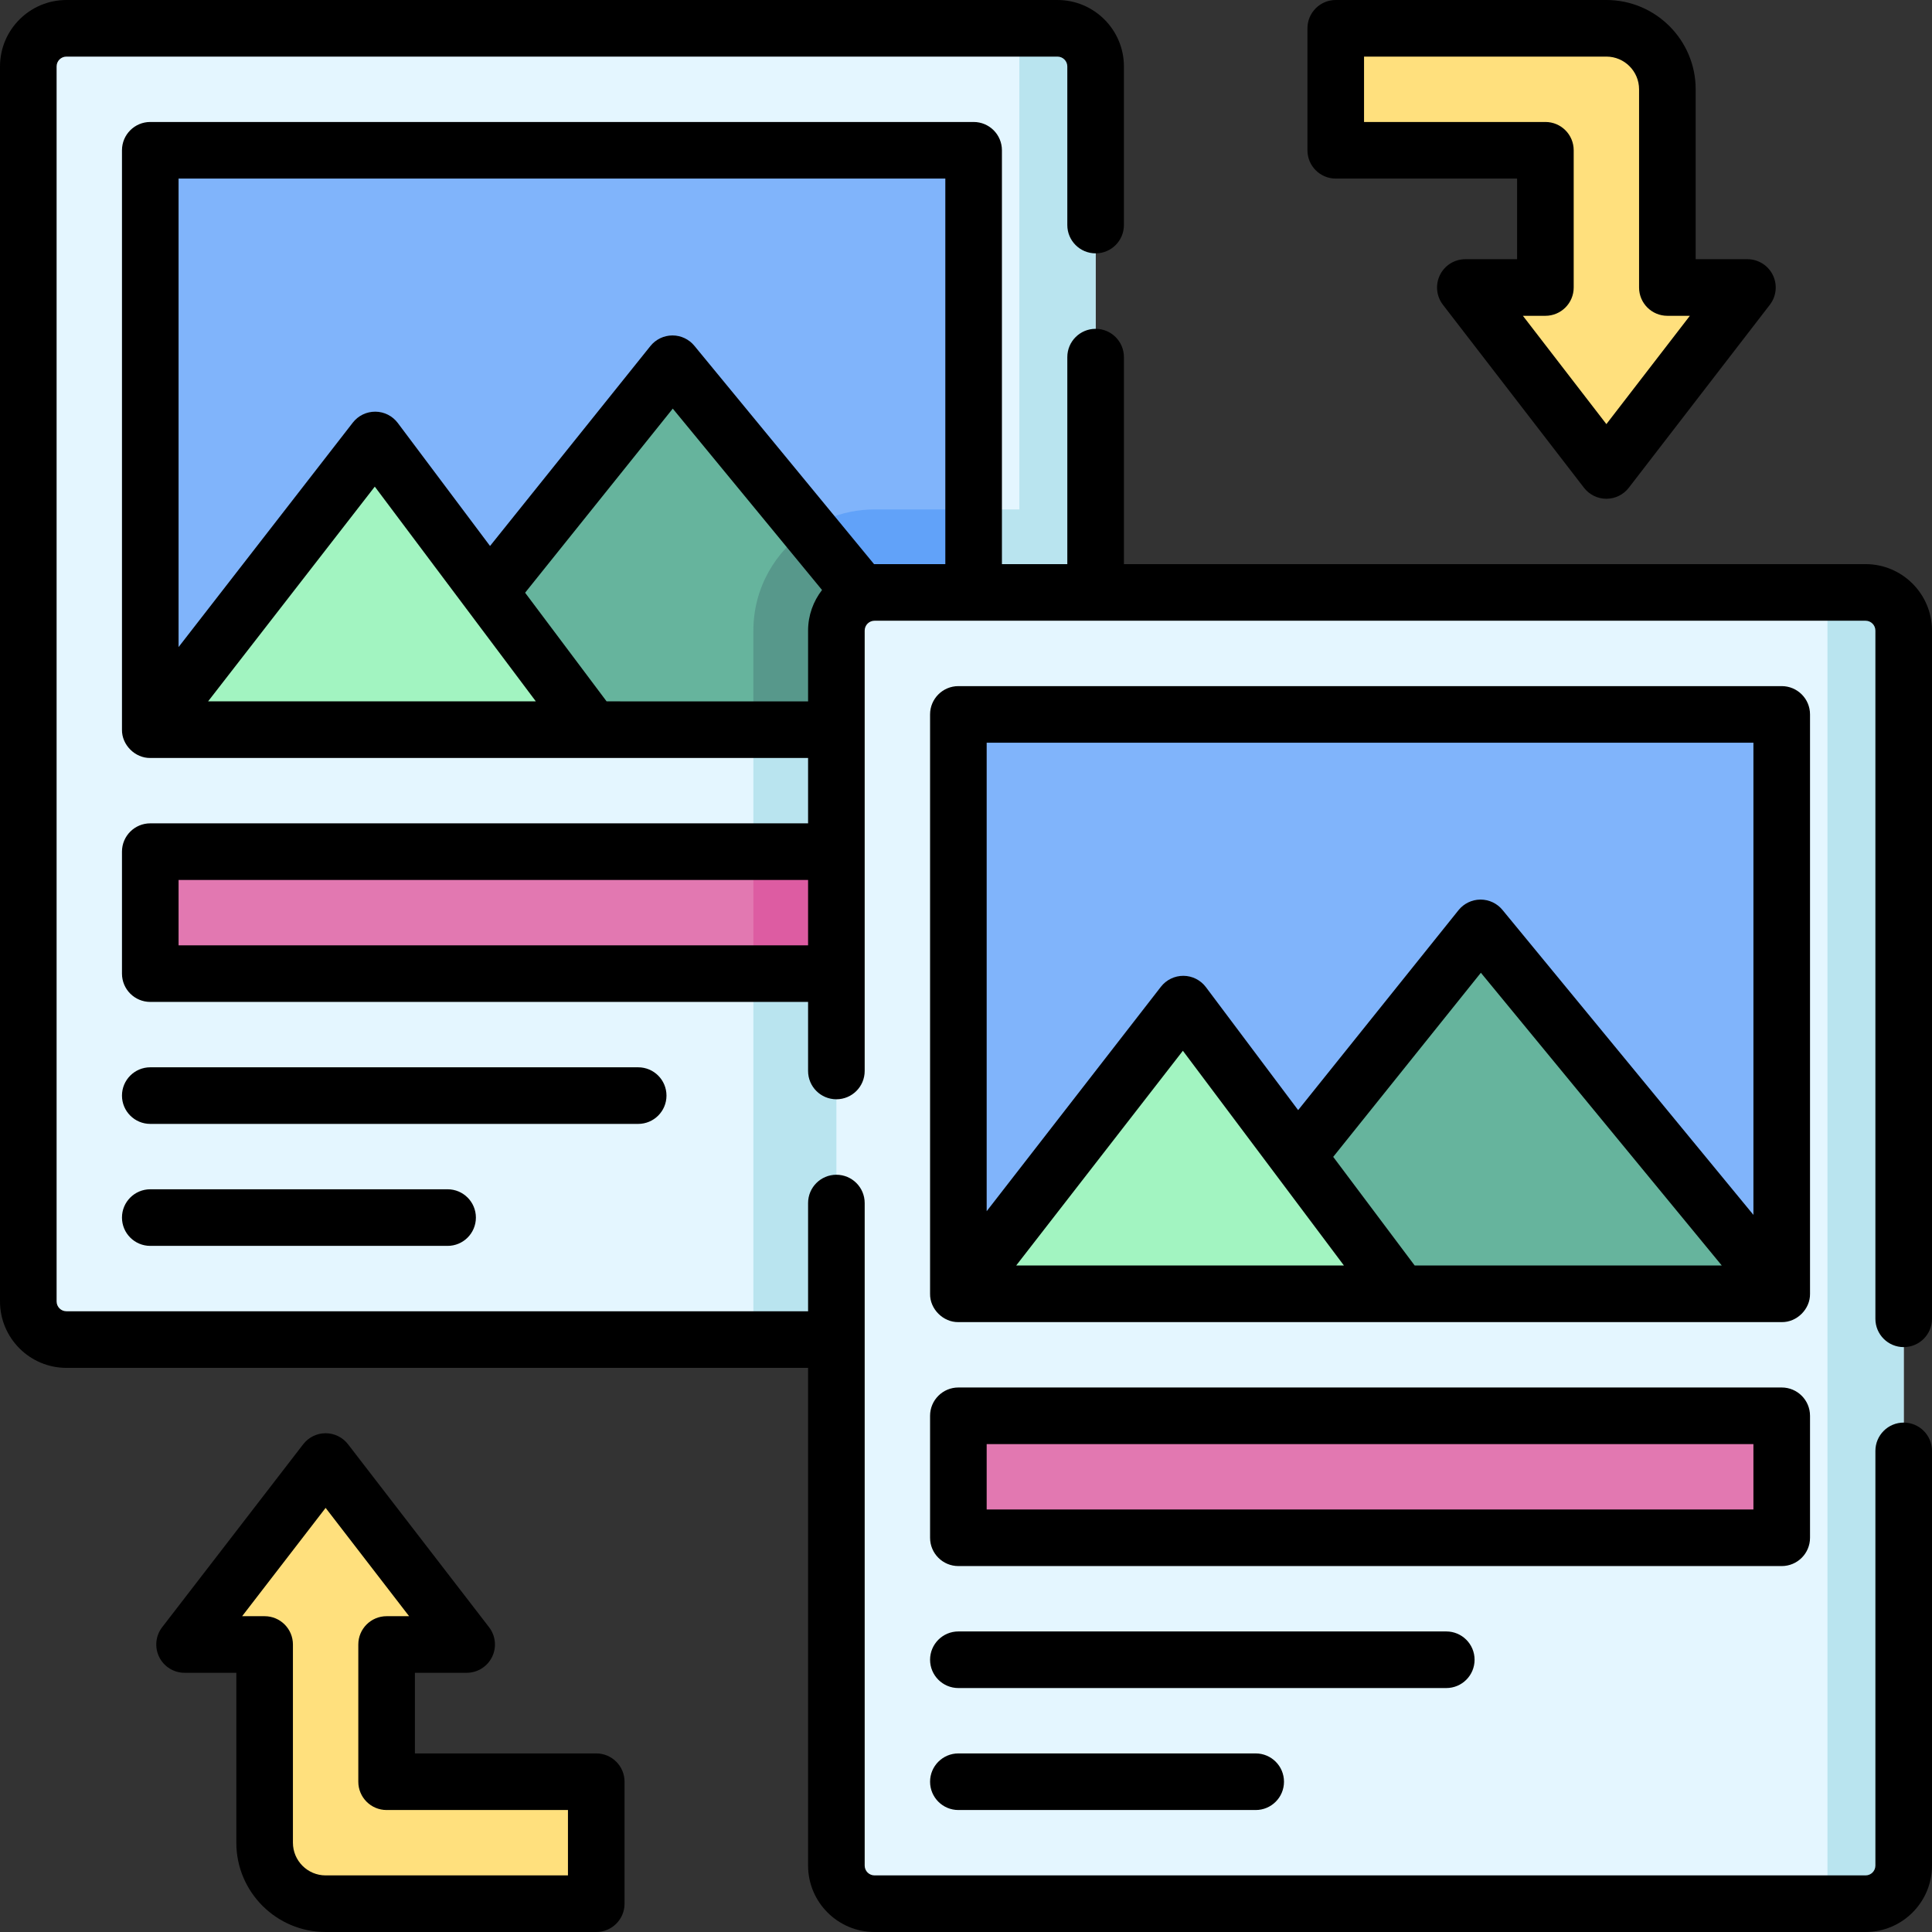
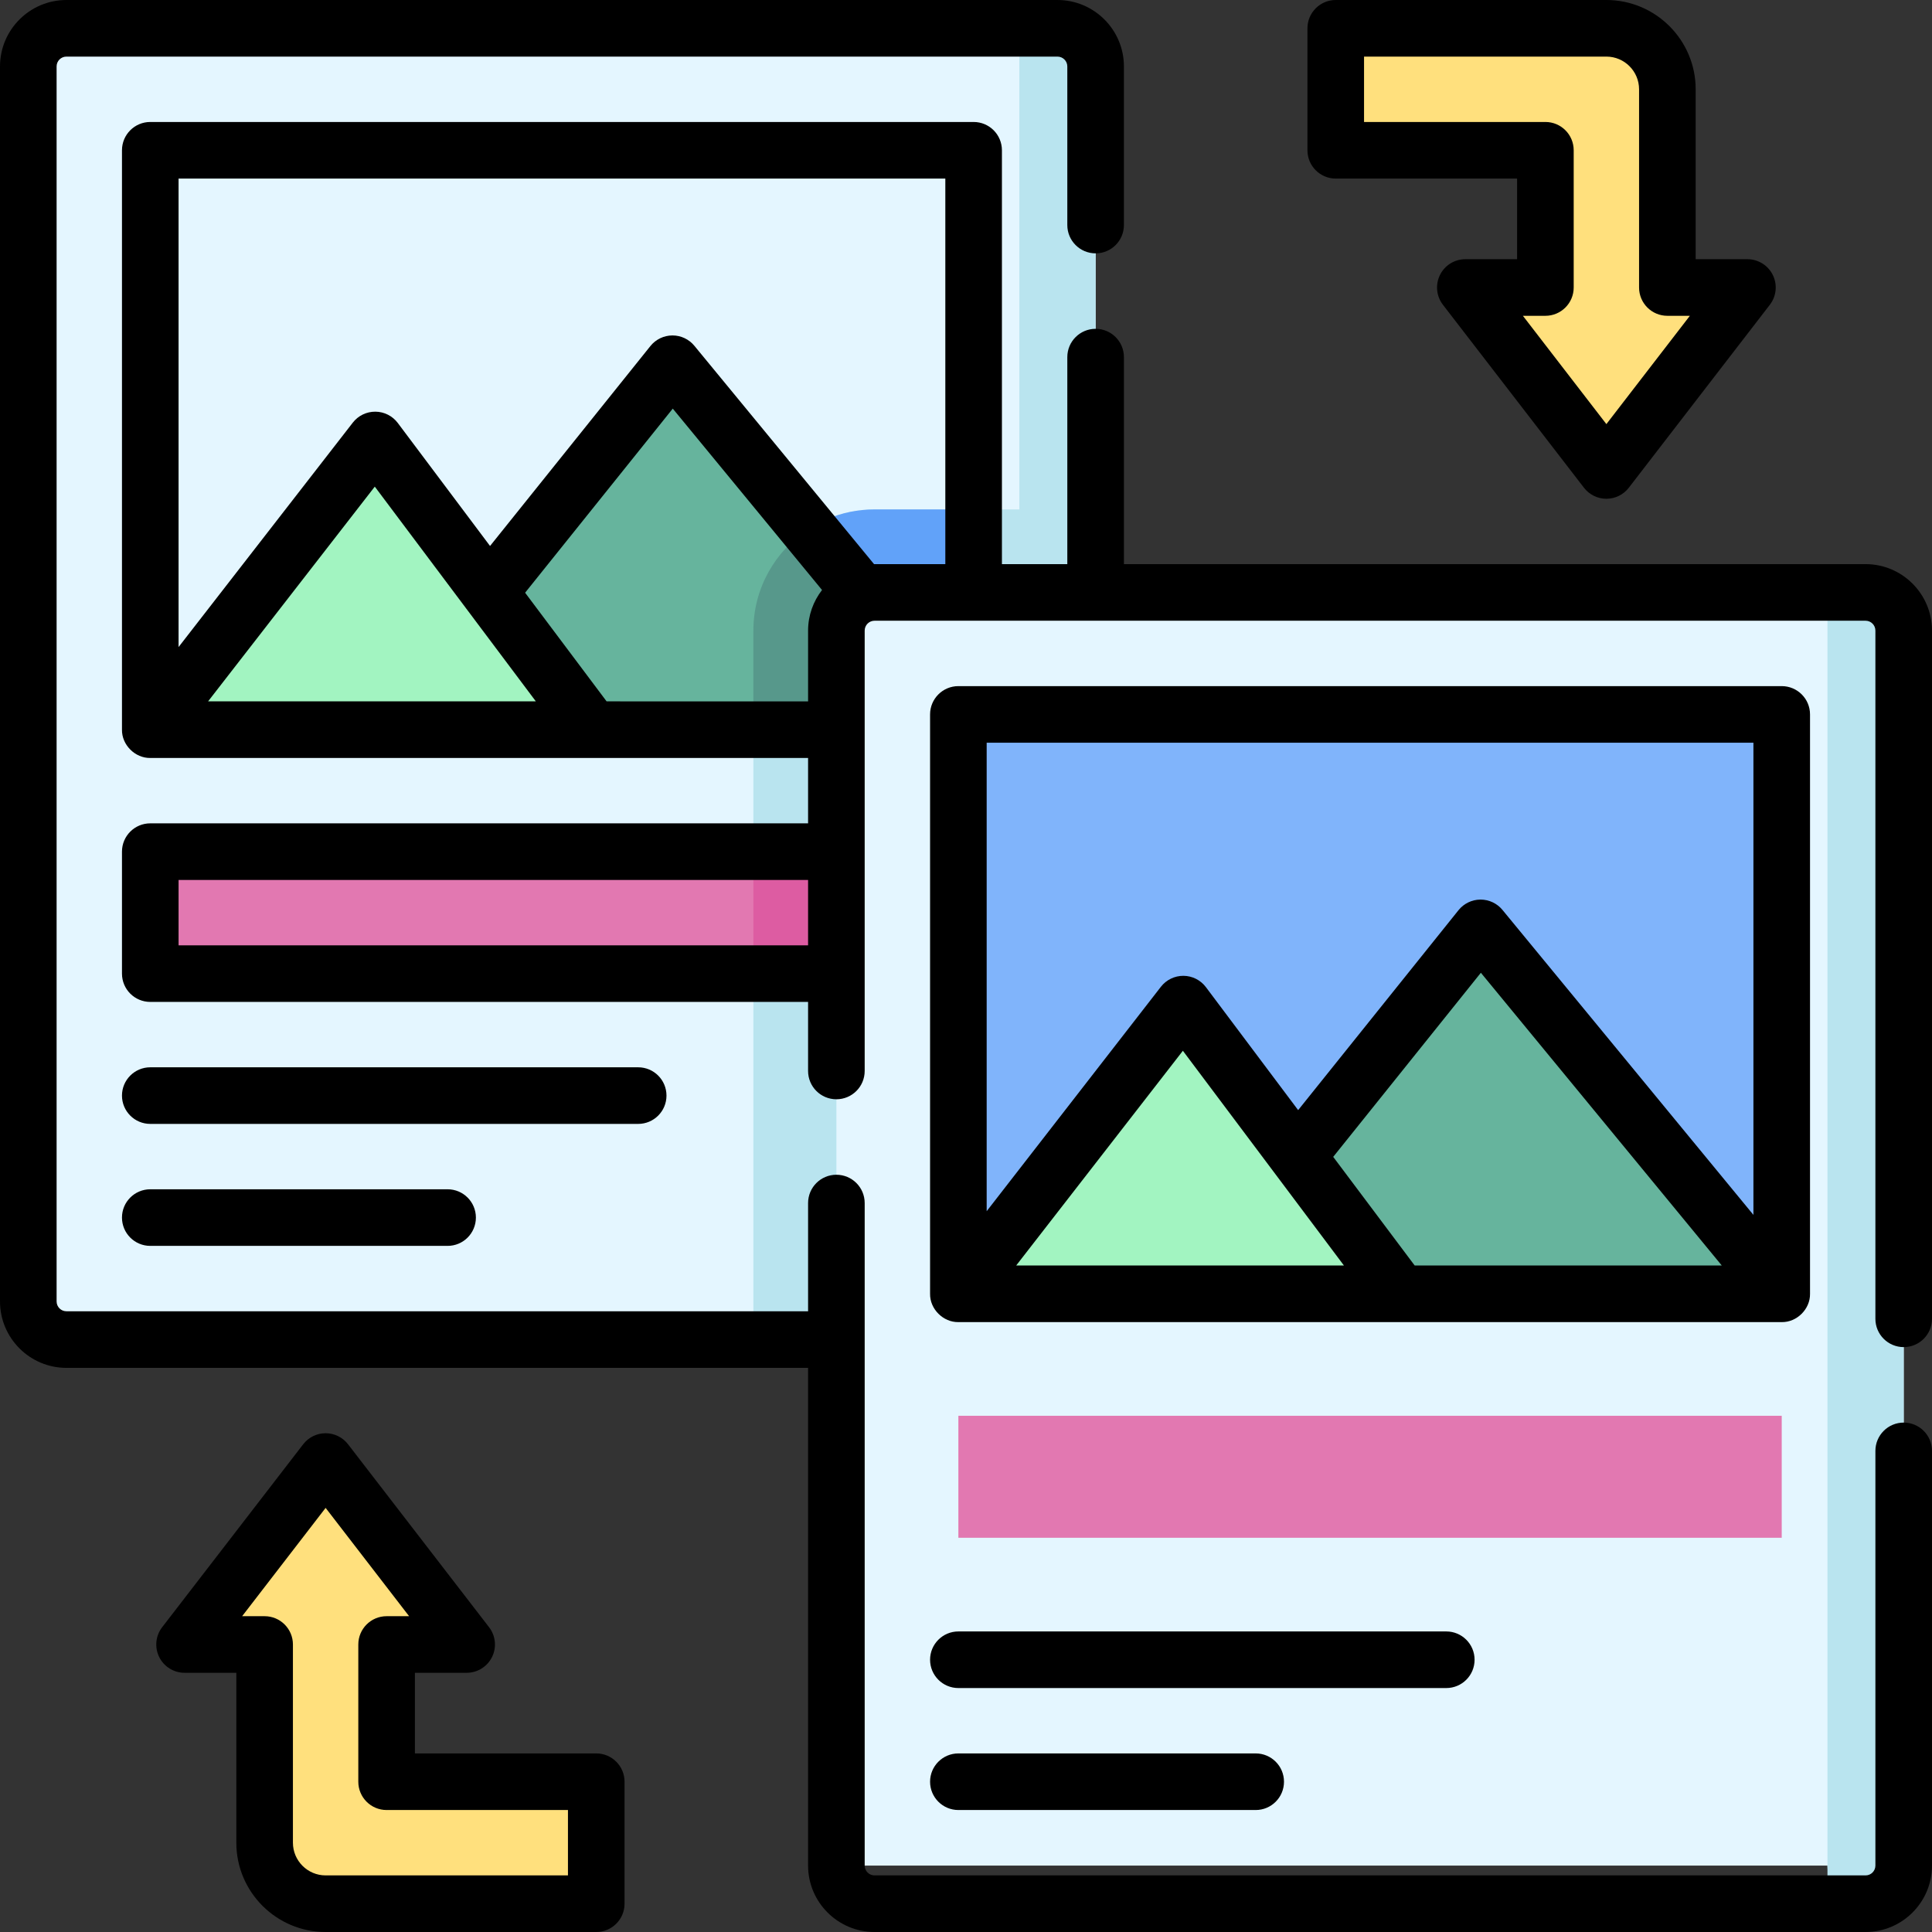
<svg xmlns="http://www.w3.org/2000/svg" id="Capa_1" height="512" viewBox="0 0 512 512" width="512">
  <rect x="0" y="0" width="512" height="512" fill="#333333" stroke="none" />
  <g>
    <g>
      <g>
        <path d="m7.5 344.894v-327.292c0-5.579 4.523-10.102 10.102-10.102h262.642c5.579 0 10.102 4.523 10.102 10.102v327.293c0 5.579-4.523 10.102-10.102 10.102h-262.642c-5.579-.001-10.102-4.524-10.102-10.103z" fill="#e4f6ff" />
      </g>
      <g>
        <path d="m270.142 7.5v347.496h10.102c5.579 0 10.102-4.523 10.102-10.102v-327.292c0-5.579-4.523-10.102-10.102-10.102z" fill="#b9e4ef" />
      </g>
      <g>
        <path d="m231.756 135.004c-17.701 0-32.102 14.4-32.102 32.102v187.89h80.59c5.579 0 10.102-4.523 10.102-10.102v-209.89z" fill="#b9e4ef" />
      </g>
      <g>
-         <path d="m72.15 7.5h153.545v218.195h-153.545z" fill="#80b4fb" transform="matrix(0 1 -1 0 265.52 -32.325)" />
-       </g>
+         </g>
      <g>
        <path d="m258.02 193.37v-58.366h-26.264c-17.701 0-32.102 14.4-32.102 32.102v26.264z" fill="#61a2f9" />
      </g>
      <g>
        <path d="m39.825 225.695h218.195v32.325h-218.195z" fill="#e278b1" />
      </g>
      <g>
        <path d="m199.654 225.695h58.366v32.325h-58.366z" fill="#dd5ca2" />
      </g>
      <g>
        <path d="m178.217 96.394-77.782 96.976h157.585z" fill="#66b49d" />
      </g>
      <g>
        <path d="m199.654 167.105v26.264h58.366l-43.75-53.165c-8.789 5.734-14.616 15.647-14.616 26.901z" fill="#57988b" />
      </g>
      <g>
        <path d="m99.425 116.598-59.6 76.772h117.179z" fill="#a2f4c1" />
      </g>
    </g>
    <g>
      <g>
-         <path d="m221.654 494.398v-327.292c0-5.579 4.523-10.102 10.102-10.102h262.642c5.579 0 10.102 4.523 10.102 10.102v327.293c0 5.579-4.523 10.102-10.102 10.102h-262.642c-5.579-.001-10.102-4.524-10.102-10.103z" fill="#e4f6ff" />
+         <path d="m221.654 494.398v-327.292c0-5.579 4.523-10.102 10.102-10.102h262.642c5.579 0 10.102 4.523 10.102 10.102v327.293c0 5.579-4.523 10.102-10.102 10.102c-5.579-.001-10.102-4.524-10.102-10.103z" fill="#e4f6ff" />
      </g>
      <g>
        <path d="m484.297 157.004v347.496h10.102c5.579 0 10.102-4.523 10.102-10.102v-327.292c0-5.579-4.523-10.102-10.102-10.102z" fill="#b9e4ef" />
      </g>
      <g>
        <path d="m286.305 157.004h153.545v218.195h-153.545z" fill="#80b4fb" transform="matrix(0 1 -1 0 629.179 -96.976)" />
      </g>
      <g>
        <path d="m253.98 375.199h218.195v32.325h-218.195z" fill="#e278b1" />
      </g>
      <g>
        <path d="m392.372 245.898-77.783 96.976h157.586z" fill="#66b49d" />
      </g>
      <g>
        <path d="m313.579 266.102-59.599 76.772h117.179z" fill="#a2f4c1" />
      </g>
    </g>
    <g>
      <path d="m441.87 76.191v-52.528c0-8.927-7.236-16.163-16.163-16.163h-71.722v32.325h55.559v36.366h-21.213l37.376 48.488 37.376-48.488z" fill="#ffe07d" />
    </g>
    <g>
      <path d="m70.13 435.809v52.528c0 8.927 7.236 16.163 16.163 16.163h71.722v-32.325h-55.559v-36.366h21.213l-37.376-48.488-37.376 48.488z" fill="#ffe07d" />
    </g>
    <g>
      <path d="m176.626 290.346c0-4.143-3.358-7.5-7.5-7.5h-129.301c-4.142 0-7.5 3.357-7.5 7.5s3.358 7.5 7.5 7.5h129.301c4.142 0 7.5-3.358 7.5-7.5z" />
      <path d="m39.825 315.171c-4.142 0-7.5 3.357-7.5 7.5s3.358 7.5 7.5 7.5h78.792c4.142 0 7.5-3.357 7.5-7.5s-3.358-7.5-7.5-7.5z" />
-       <path d="m246.479 407.524c0 4.143 3.358 7.5 7.5 7.5h218.195c4.143 0 7.5-3.357 7.5-7.5v-32.325c0-4.143-3.357-7.5-7.5-7.5h-218.195c-4.142 0-7.5 3.357-7.5 7.5zm15-24.825h203.195v17.325h-203.195z" />
      <path d="m253.979 447.35h129.301c4.143 0 7.5-3.357 7.5-7.5s-3.357-7.5-7.5-7.5h-129.301c-4.142 0-7.5 3.357-7.5 7.5s3.358 7.5 7.5 7.5z" />
      <path d="m253.979 479.675h78.793c4.143 0 7.5-3.357 7.5-7.5s-3.357-7.5-7.5-7.5h-78.793c-4.142 0-7.5 3.357-7.5 7.5s3.358 7.5 7.5 7.5z" />
      <path d="m494.4 149.5h-196.55v-54.86c0-4.143-3.357-7.5-7.5-7.5s-7.5 3.357-7.5 7.5v54.86h-17.329v-109.675c0-4.143-3.357-7.5-7.5-7.5h-218.196c-4.142 0-7.5 3.357-7.5 7.5v153.545c-.068 4.029 3.471 7.565 7.5 7.5h174.325v17.325h-174.325c-4.142 0-7.5 3.357-7.5 7.5v32.325c0 4.143 3.358 7.5 7.5 7.5h174.325v18.3c0 4.143 3.358 7.5 7.5 7.5s7.5-3.357 7.5-7.5v-116.71c0-1.439 1.171-2.61 2.61-2.61h262.64c1.434 0 2.6 1.171 2.6 2.61v182.39c0 4.143 3.357 7.5 7.5 7.5s7.5-3.357 7.5-7.5v-182.39c0-9.71-7.896-17.61-17.6-17.61zm-243.879-102.175v102.175h-18.761c-.042 0-.082.006-.124.006l-47.628-57.877c-1.425-1.732-3.55-2.734-5.791-2.734-.016 0-.031 0-.047 0-2.259.015-4.391 1.046-5.804 2.808l-42.499 52.986-24.443-32.591c-1.403-1.871-3.599-2.98-5.938-3-2.363-.013-4.553 1.055-5.987 2.9l-46.175 59.48v-124.153zm-108.517 138.545h-86.861l44.179-56.909zm18.75 0-21.595-28.793 39.133-48.789 39.555 48.067c-2.308 2.979-3.697 6.704-3.697 10.755v18.76zm-113.429 64.651v-17.325h166.825v17.325z" />
      <path d="m504.5 377c-4.143 0-7.5 3.357-7.5 7.5v109.9c0 1.434-1.166 2.6-2.6 2.6h-262.64c-1.439 0-2.61-1.166-2.61-2.6v-175.58c0-4.143-3.358-7.5-7.5-7.5s-7.5 3.357-7.5 7.5v28.68h-196.55c-1.434 0-2.6-1.171-2.6-2.61v-327.29c0-1.434 1.167-2.6 2.6-2.6h262.64c1.438 0 2.609 1.166 2.609 2.6v42.04c0 4.143 3.357 7.5 7.5 7.5s7.5-3.357 7.5-7.5v-42.04c0-9.704-7.899-17.6-17.609-17.6h-262.64c-9.704 0-17.6 7.896-17.6 17.6v327.29c0 9.71 7.896 17.61 17.6 17.61h196.55v131.9c0 9.704 7.9 17.6 17.61 17.6h262.64c9.704 0 17.6-7.896 17.6-17.6v-109.9c0-4.143-3.357-7.5-7.5-7.5z" />
      <path d="m479.675 189.329c0-4.143-3.357-7.5-7.5-7.5h-218.196c-4.142 0-7.5 3.357-7.5 7.5v153.545c-.068 4.03 3.471 7.564 7.5 7.5h218.195c4.031.066 7.571-3.472 7.5-7.5v-153.545zm-15 7.5v125.128l-66.512-80.824c-1.425-1.731-3.55-2.734-5.791-2.734-.016 0-.031 0-.047 0-2.259.015-4.391 1.046-5.804 2.808l-42.499 52.987-24.443-32.591c-1.403-1.871-3.599-2.98-5.938-3-2.335-.017-4.553 1.055-5.987 2.9l-46.175 59.48v-124.154zm-89.767 138.545-21.594-28.792 39.132-48.79 63.844 77.582zm-18.75 0h-86.861l44.179-56.909z" />
      <path d="m353.985 47.325h48.06v21.366h-13.714c-2.858 0-5.469 1.625-6.73 4.19s-.955 5.624.79 7.889l37.376 48.487c1.42 1.842 3.614 2.921 5.94 2.921s4.521-1.079 5.94-2.921l37.376-48.487c1.745-2.265 2.052-5.323.79-7.889s-3.872-4.19-6.73-4.19h-13.713v-45.028c0-13.048-10.615-23.663-23.663-23.663h-71.722c-4.143 0-7.5 3.357-7.5 7.5v32.325c0 4.143 3.358 7.5 7.5 7.5zm7.5-32.325h64.222c4.776 0 8.663 3.887 8.663 8.663v52.528c0 4.143 3.357 7.5 7.5 7.5h5.962l-22.125 28.702-22.125-28.702h5.963c4.143 0 7.5-3.357 7.5-7.5v-36.366c0-4.143-3.357-7.5-7.5-7.5h-48.06z" />
      <path d="m158.014 464.675h-48.059v-21.366h13.713c2.858 0 5.469-1.625 6.73-4.19 1.262-2.565.955-5.624-.79-7.889l-37.376-48.487c-1.42-1.842-3.614-2.921-5.94-2.921s-4.52 1.079-5.94 2.921l-37.376 48.487c-1.745 2.265-2.052 5.323-.79 7.889 1.261 2.565 3.872 4.19 6.73 4.19h13.714v45.028c0 13.048 10.615 23.663 23.662 23.663h71.722c4.142 0 7.5-3.357 7.5-7.5v-32.325c0-4.143-3.358-7.5-7.5-7.5zm-7.5 32.325h-64.222c-4.776 0-8.663-3.887-8.663-8.663v-52.528c0-4.143-3.358-7.5-7.5-7.5h-5.962l22.125-28.702 22.125 28.702h-5.962c-4.142 0-7.5 3.357-7.5 7.5v36.366c0 4.143 3.358 7.5 7.5 7.5h48.059z" />
    </g>
  </g>
</svg>